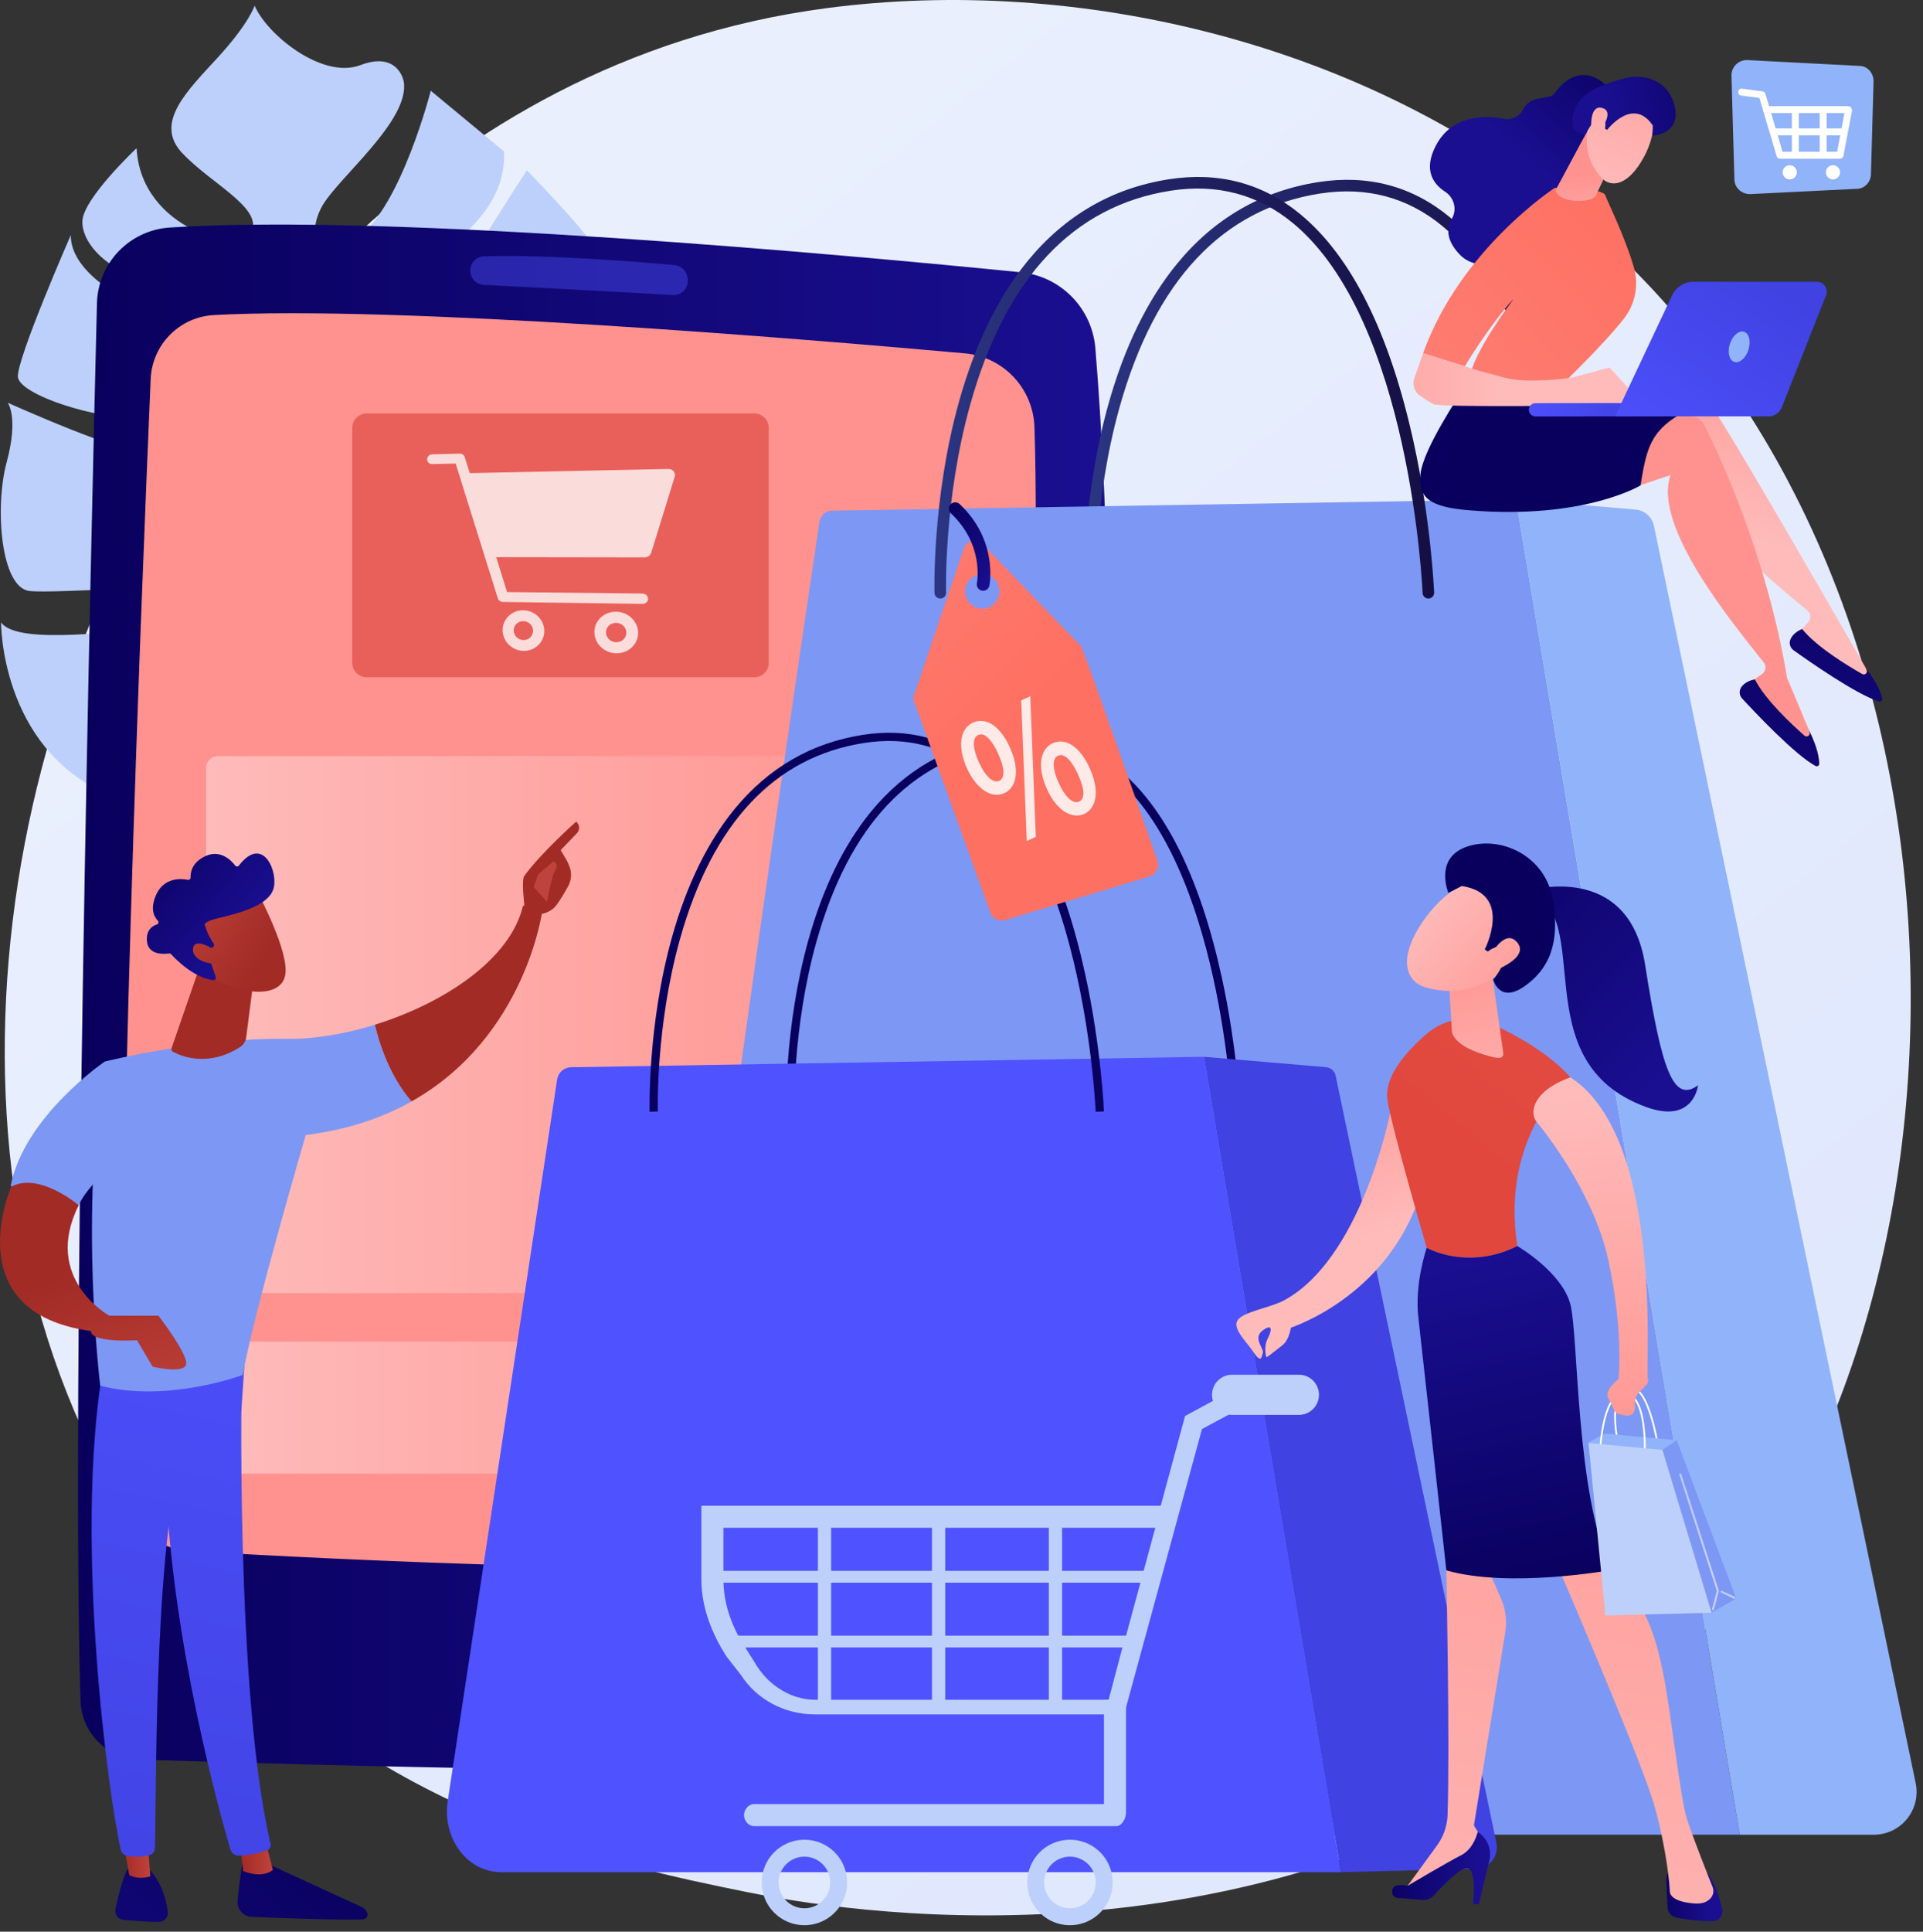
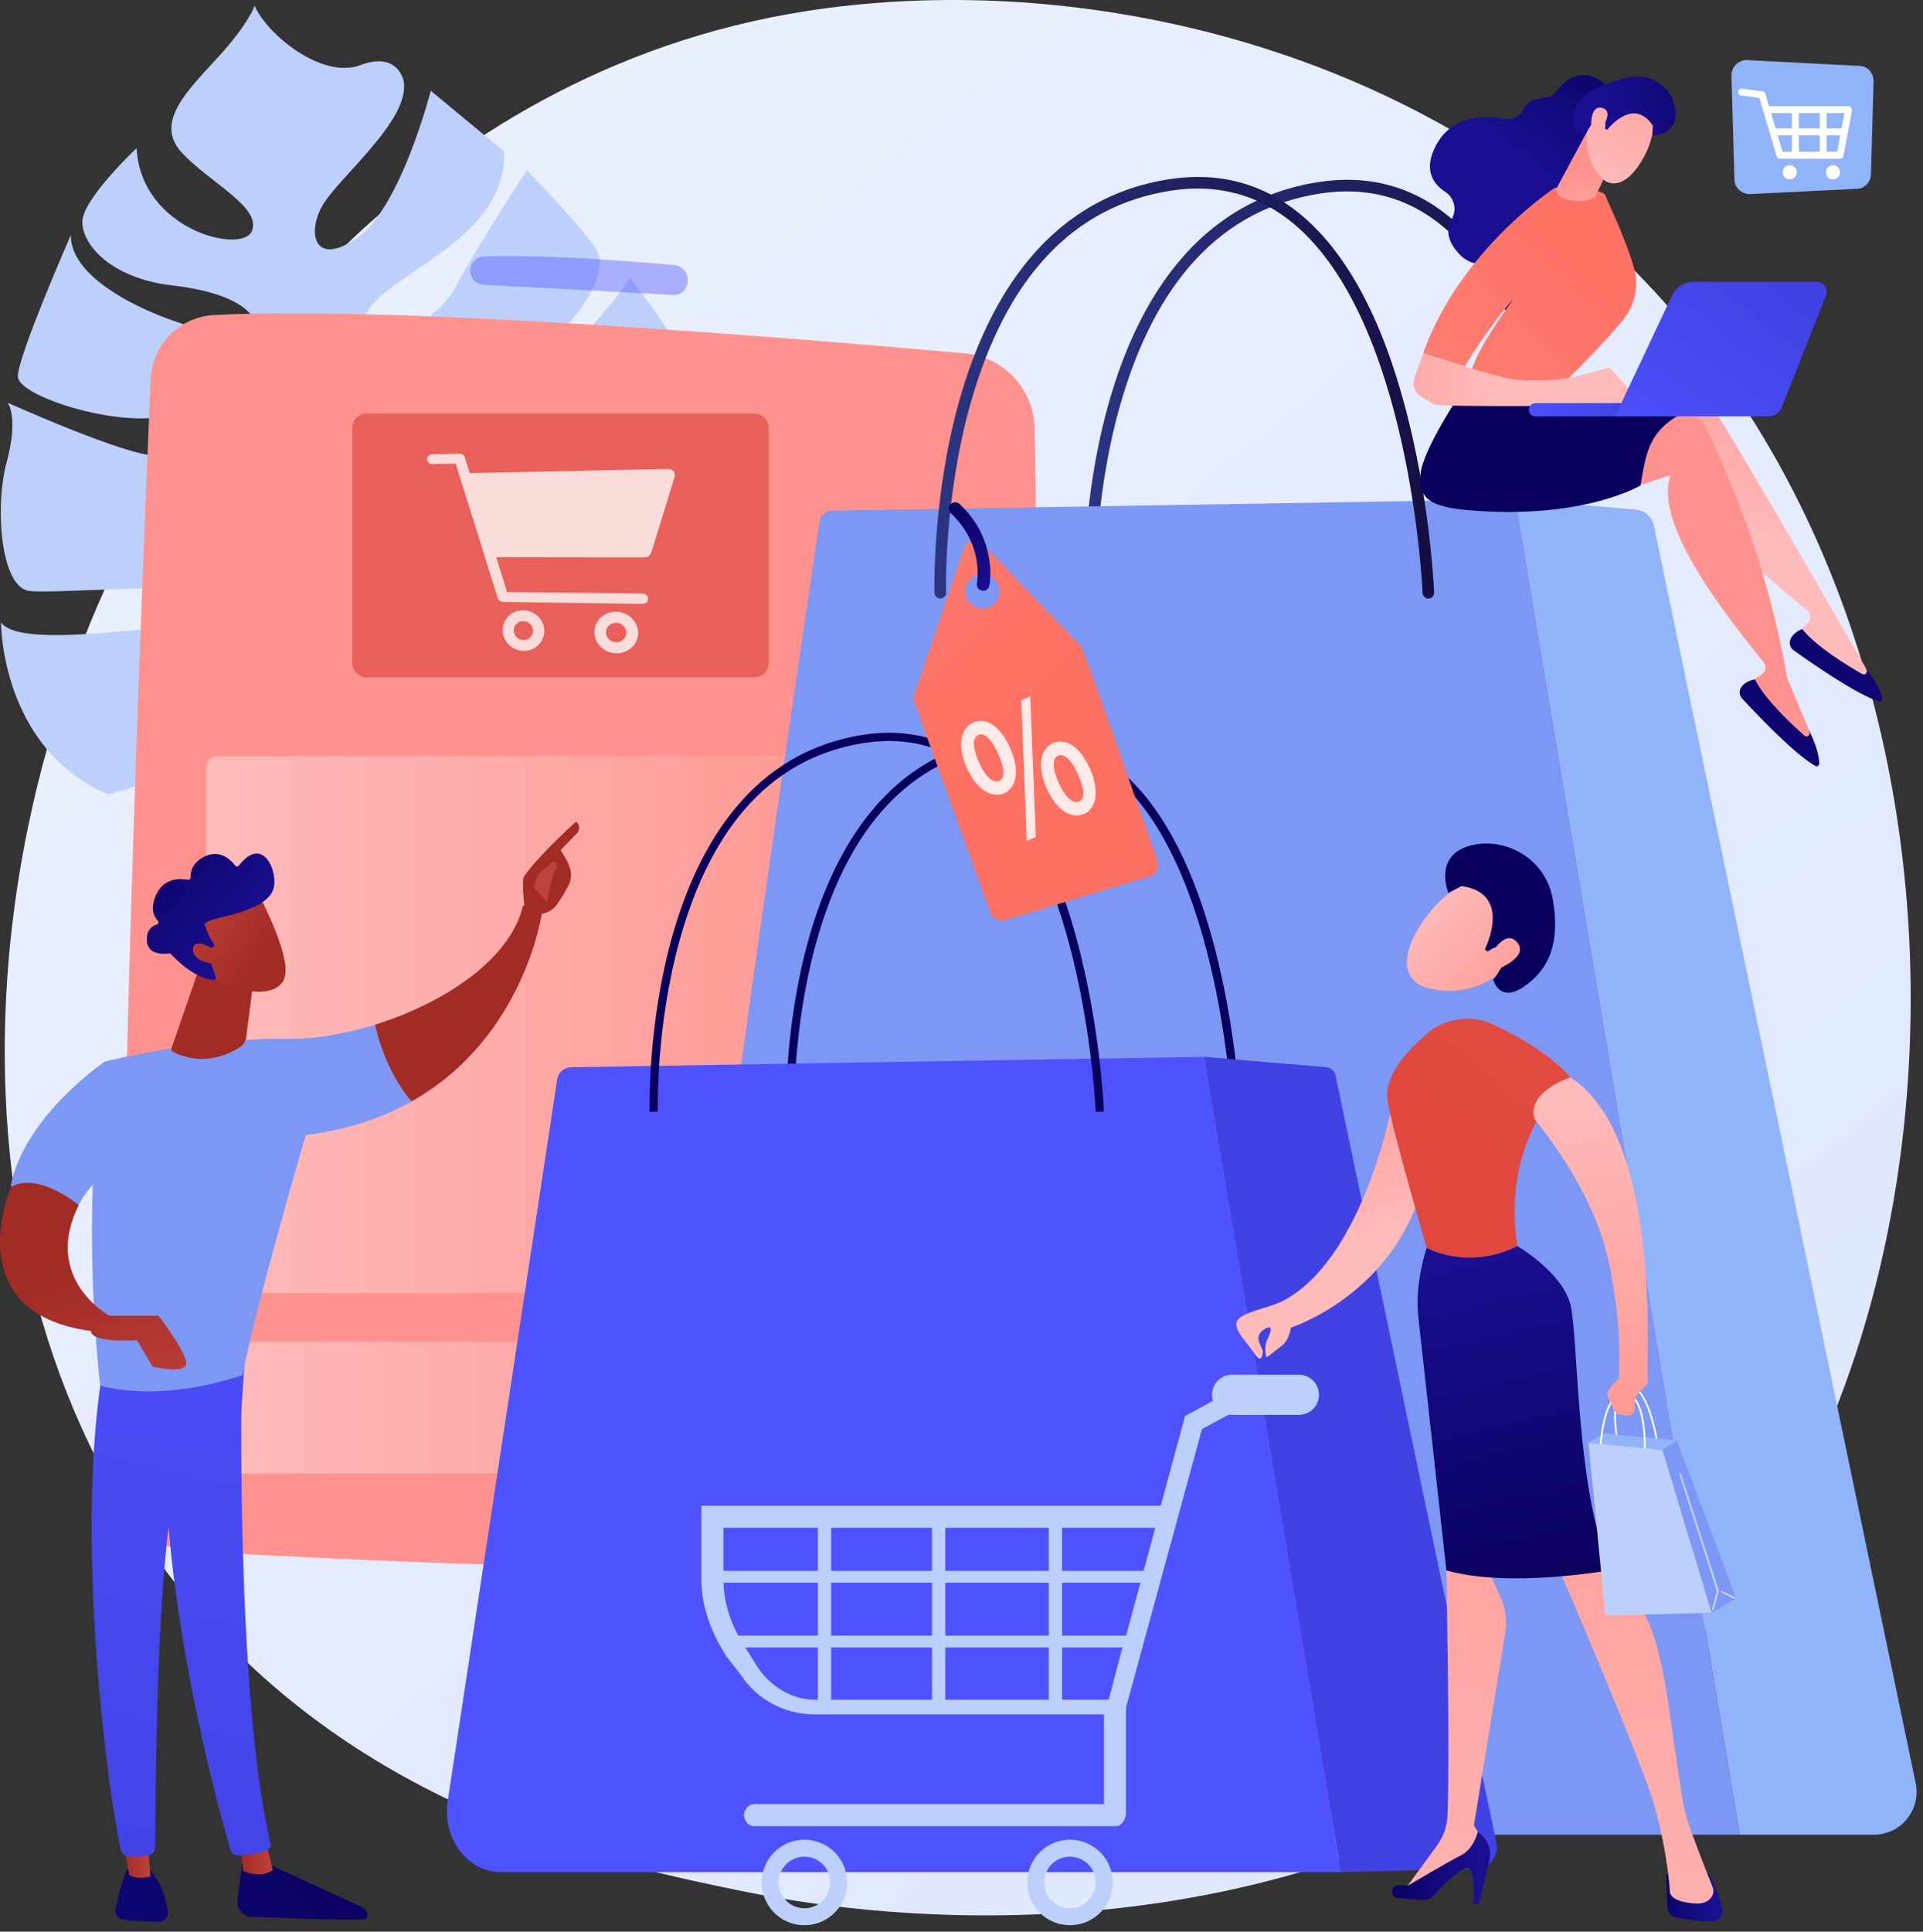
<svg xmlns="http://www.w3.org/2000/svg" width="236" height="237" viewBox="0 0 236 237" fill="none">
  <rect x="0" y="0" width="236" height="237" fill="#333333" stroke="none" />
  <g clip-path="url(#clip0_169_6467)">
    <path d="M207.377 201.948C202.573 207.004 198.029 210.264 194.441 212.841C152.233 243.126 102.293 234.298 91.676 232.143C76.001 228.959 45.704 222.805 23.804 197.046C-9.343 158.075 -4.182 96.676 21.523 56.146C26.227 48.732 51.062 7.585 101.543 0.987C132.093 -3.007 167.705 5.047 193.495 26.654C247.632 72.007 243.775 163.632 207.377 201.948Z" fill="url(#paint0_linear_169_6467)" />
    <path d="M44.652 39.365C45.51 33.974 62.304 30.165 61.863 18.587L52.867 11.135C52.867 11.135 49.237 25.278 43.983 29.064C38.73 32.85 37.613 28.812 39.501 25.351C41.389 21.89 50.323 14.823 49.552 10.016C49.552 10.016 48.914 6.214 44.231 7.99C39.548 9.766 32.742 4.224 31.248 0.691C31.248 0.691 30.582 2.842 26.785 6.991C22.988 11.141 18.872 15.052 22.344 18.762C25.816 22.473 32.06 25.398 30.929 28.317C29.797 31.235 17.314 28.279 16.761 18.186C16.761 18.186 10.219 24.329 10.11 27.13C10.002 29.93 13.561 34.163 21.198 35.026C28.835 35.888 32.07 38.572 31.222 40.759C30.373 42.947 8.607 37.128 8.688 28.844C8.688 28.844 1.978 44.161 2.2 46.272C2.422 48.383 11.699 51.571 17.992 51.322C24.285 51.074 29.134 55.092 29.668 57.459C30.202 59.827 23.159 55.922 19.296 55.933C15.432 55.944 0.945 49.407 0.945 49.407C0.945 49.407 2.316 51.185 0.821 56.693C-0.673 62.2 0.084 72.14 3.633 72.51C7.182 72.879 24.286 71.316 29.495 72.736C34.704 74.155 38.584 76.411 35.621 77.489C32.658 78.568 25.906 76.828 20.698 77.01C15.49 77.193 2.165 79.322 0.129 76.356C0.129 76.356 0.014 91.677 13.19 97.452C13.19 97.452 20.75 96.004 26.096 91.122C31.443 86.24 33.908 84.427 36.131 85.624C38.353 86.821 34.624 90.16 31.213 93.112C27.801 96.063 20.007 103.095 16.632 102.546C16.632 102.546 36.971 110.079 44.403 97.287C51.375 85.291 50.576 83.243 50.451 83.035C50.975 83.776 67.023 106.043 84.416 80.652C84.416 80.652 78.827 85.336 74.4 83.274C69.972 81.213 61.411 82.47 62.454 79.158C63.496 75.846 79.559 83.371 84.824 78.097C90.089 72.824 90.026 61.445 83.597 56.323C83.597 56.323 81.525 62.84 74.287 64.872C67.049 66.905 56.737 67.682 60.438 63.04C64.139 58.399 83.814 56.593 86.121 52.139C88.428 47.685 77.245 34.047 77.245 34.047C77.245 34.047 76.209 36.46 70.002 42.791C63.795 49.121 55.432 55.039 55.182 52.584C54.932 50.129 60.662 46.65 65.667 43.344C70.672 40.039 74.884 33.494 73.266 30.749C71.649 28.004 64.656 20.898 64.656 20.898C64.656 20.898 58.324 30.582 55.884 35.243C53.445 39.904 43.794 44.756 44.652 39.365ZM53.508 72.381C47.155 75.776 49.169 70.029 51.367 66.447C53.038 63.726 59.863 68.988 53.508 72.381ZM49.66 59.25C45.509 61.592 43.382 60.342 44.48 57.93C47.005 52.393 53.811 56.908 49.66 59.25ZM43.974 45.869C41.804 47.284 40.609 47.257 40.55 44.318C40.491 41.379 46.143 44.454 43.974 45.869Z" fill="#BDD0FB" />
-     <path d="M11.898 37.223C11.148 67.456 8.718 171.741 9.882 208.696C9.94 210.58 10.714 212.372 12.046 213.706C13.378 215.041 15.168 215.818 17.052 215.88C36.416 216.514 92.118 218.12 123.79 216.792C126.967 216.661 129.975 215.325 132.201 213.054C134.427 210.783 135.703 207.749 135.769 204.57C136.428 172.837 137.879 83.584 134.425 42.696C134.225 40.324 133.201 38.096 131.53 36.399C129.86 34.703 127.648 33.644 125.279 33.407C104.195 31.298 48.184 26.141 20.822 27.917C18.441 28.074 16.205 29.116 14.554 30.838C12.902 32.56 11.955 34.838 11.898 37.223Z" fill="url(#paint1_linear_169_6467)" />
    <path d="M18.492 46.498C17.449 70.901 14.162 152.082 15.204 182.101C15.275 184.217 16.135 186.23 17.613 187.746C19.092 189.261 21.084 190.169 23.197 190.293C41.244 191.352 87.528 193.677 113.998 191.558C116.302 191.372 118.46 190.356 120.072 188.698C121.684 187.041 122.639 184.856 122.762 182.547C124.106 157.652 127.954 82.061 126.953 52.378C126.875 50.09 125.963 47.91 124.389 46.247C122.815 44.585 120.687 43.555 118.407 43.352C98.885 41.599 48.745 37.429 26.252 38.656C24.215 38.765 22.292 39.629 20.858 41.078C19.423 42.528 18.579 44.46 18.492 46.498Z" fill="url(#paint2_linear_169_6467)" />
    <path opacity="0.41" d="M57.708 33.199C57.706 33.646 57.876 34.076 58.183 34.401C58.49 34.726 58.909 34.92 59.355 34.944C63.929 35.184 76.813 35.861 82.57 36.196C82.835 36.211 83.1 36.166 83.345 36.063C83.59 35.96 83.808 35.803 83.983 35.603C84.157 35.403 84.284 35.166 84.353 34.91C84.422 34.654 84.432 34.385 84.381 34.124L84.344 33.934C84.273 33.563 84.083 33.225 83.803 32.971C83.524 32.718 83.169 32.562 82.793 32.527C78.901 32.171 67.157 31.183 59.376 31.46C58.927 31.478 58.503 31.669 58.192 31.994C57.881 32.318 57.707 32.75 57.708 33.199Z" fill="url(#paint3_linear_169_6467)" />
    <path d="M92.578 50.726H44.996C44.022 50.726 43.232 51.516 43.232 52.49V81.332C43.232 82.306 44.022 83.096 44.996 83.096H92.578C93.552 83.096 94.342 82.306 94.342 81.332V52.49C94.342 51.516 93.552 50.726 92.578 50.726Z" fill="url(#paint4_linear_169_6467)" />
    <path opacity="0.78" d="M82.664 57.812C82.504 57.614 82.252 57.532 81.985 57.538L57.652 58.048L57.036 56.095C56.993 55.963 56.909 55.849 56.795 55.77C56.681 55.69 56.544 55.651 56.405 55.657L53.065 55.741C52.706 55.751 52.416 56 52.416 56.357C52.416 56.715 52.706 56.945 53.065 56.941L55.92 56.873L61.087 73.382C61.13 73.518 61.216 73.637 61.332 73.722C61.447 73.807 61.587 73.853 61.73 73.855L78.81 74.088C79.21 74.093 79.535 73.842 79.535 73.463C79.535 73.084 79.21 72.825 78.81 72.821L62.228 72.642L60.898 68.358L79.119 68.385C79.298 68.387 79.472 68.331 79.617 68.227C79.762 68.122 79.87 67.974 79.925 67.803L82.801 58.505C82.839 58.387 82.846 58.261 82.822 58.14C82.798 58.019 82.744 57.906 82.664 57.812Z" fill="white" />
    <path opacity="0.78" d="M64.228 74.876C62.823 74.855 61.686 75.948 61.686 77.312C61.686 78.677 62.823 79.82 64.228 79.857C65.633 79.894 66.798 78.8 66.798 77.421C66.798 76.041 65.642 74.898 64.228 74.876ZM64.228 78.53C63.914 78.525 63.615 78.398 63.393 78.177C63.172 77.955 63.044 77.656 63.038 77.343C63.04 77.189 63.072 77.038 63.133 76.897C63.194 76.756 63.283 76.629 63.394 76.523C63.504 76.417 63.635 76.335 63.779 76.28C63.922 76.225 64.075 76.2 64.228 76.205C64.543 76.209 64.844 76.335 65.067 76.556C65.29 76.778 65.418 77.078 65.424 77.393C65.422 77.547 65.39 77.699 65.329 77.84C65.267 77.981 65.178 78.109 65.067 78.215C64.955 78.321 64.823 78.403 64.679 78.457C64.535 78.512 64.382 78.537 64.228 78.53Z" fill="white" />
    <path opacity="0.78" d="M75.615 75.054C74.139 75.031 72.946 76.151 72.946 77.55C72.946 78.95 74.139 80.12 75.615 80.154C77.09 80.189 78.313 79.073 78.313 77.658C78.313 76.242 77.098 75.076 75.615 75.054ZM75.615 78.797C74.925 78.781 74.365 78.235 74.365 77.579C74.365 76.924 74.925 76.403 75.615 76.414C76.304 76.425 76.869 76.974 76.869 77.632C76.869 78.291 76.306 78.813 75.615 78.797Z" fill="white" />
    <path d="M114.738 92.77H26.731C25.943 92.77 25.303 93.41 25.303 94.198V157.218C25.303 158.006 25.943 158.646 26.731 158.646H114.738C115.527 158.646 116.166 158.006 116.166 157.218V94.198C116.166 93.41 115.527 92.77 114.738 92.77Z" fill="url(#paint5_linear_169_6467)" />
    <path d="M114.716 164.606H28.172C27.685 164.606 27.291 165.001 27.291 165.488V179.91C27.291 180.397 27.685 180.792 28.172 180.792H114.716C115.203 180.792 115.598 180.397 115.598 179.91V165.488C115.598 165.001 115.203 164.606 114.716 164.606Z" fill="url(#paint6_linear_169_6467)" />
    <path d="M228.302 8.092L214.49 7.374C214.227 7.356 213.963 7.395 213.716 7.487C213.469 7.579 213.243 7.721 213.055 7.906C212.867 8.091 212.719 8.313 212.623 8.559C212.526 8.804 212.483 9.067 212.495 9.331L212.856 22.032C212.885 23.07 213.78 23.863 214.849 23.811L227.964 23.162C228.853 23.119 229.587 22.331 229.613 21.398L229.933 10.02C229.957 9.006 229.236 8.141 228.302 8.092Z" fill="#91B3FA" />
    <path d="M225.815 19.476H218.448C218.356 19.476 218.267 19.446 218.193 19.391C218.12 19.336 218.066 19.259 218.04 19.171L215.921 12.018L213.691 11.725C213.579 11.71 213.478 11.651 213.409 11.561C213.34 11.472 213.31 11.358 213.324 11.246C213.339 11.134 213.398 11.033 213.488 10.964C213.577 10.895 213.691 10.865 213.803 10.88L216.306 11.21C216.388 11.22 216.465 11.255 216.527 11.308C216.59 11.362 216.636 11.432 216.659 11.511L218.766 18.624H225.462L226.436 13.472C226.457 13.361 226.522 13.262 226.615 13.198C226.709 13.134 226.824 13.11 226.935 13.131C227.047 13.152 227.145 13.216 227.209 13.31C227.273 13.403 227.297 13.518 227.276 13.63L226.237 19.129C226.218 19.227 226.166 19.316 226.089 19.379C226.012 19.443 225.915 19.477 225.815 19.476Z" fill="white" />
    <path d="M226.822 13.87H216.978C216.865 13.87 216.756 13.825 216.676 13.746C216.597 13.666 216.552 13.557 216.552 13.444C216.552 13.332 216.597 13.223 216.676 13.143C216.756 13.063 216.865 13.019 216.978 13.019H226.822C226.935 13.019 227.043 13.063 227.123 13.143C227.203 13.223 227.247 13.332 227.247 13.444C227.247 13.557 227.203 13.666 227.123 13.746C227.043 13.825 226.935 13.87 226.822 13.87Z" fill="white" />
    <path d="M220.332 18.997C220.219 18.997 220.111 18.953 220.031 18.873C219.951 18.793 219.906 18.685 219.906 18.572V13.512C219.906 13.399 219.951 13.291 220.031 13.211C220.111 13.131 220.219 13.086 220.332 13.086C220.445 13.086 220.553 13.131 220.633 13.211C220.713 13.291 220.758 13.399 220.758 13.512V18.572C220.758 18.685 220.713 18.793 220.633 18.873C220.553 18.953 220.445 18.997 220.332 18.997Z" fill="white" />
    <path d="M223.746 18.997C223.633 18.997 223.524 18.953 223.445 18.873C223.365 18.793 223.32 18.685 223.32 18.572V13.512C223.32 13.399 223.365 13.291 223.445 13.211C223.524 13.131 223.633 13.086 223.746 13.086C223.859 13.086 223.967 13.131 224.047 13.211C224.127 13.291 224.172 13.399 224.172 13.512V18.572C224.172 18.685 224.127 18.793 224.047 18.873C223.967 18.953 223.859 18.997 223.746 18.997Z" fill="white" />
    <path d="M226.275 16.604H217.798C217.685 16.604 217.577 16.559 217.497 16.48C217.417 16.4 217.373 16.291 217.373 16.178C217.373 16.065 217.417 15.957 217.497 15.877C217.577 15.797 217.685 15.752 217.798 15.752H226.275C226.331 15.752 226.386 15.764 226.438 15.785C226.49 15.806 226.536 15.838 226.576 15.877C226.616 15.917 226.647 15.964 226.668 16.015C226.69 16.067 226.701 16.122 226.701 16.178C226.701 16.234 226.69 16.29 226.668 16.341C226.647 16.393 226.616 16.44 226.576 16.48C226.536 16.519 226.49 16.55 226.438 16.572C226.386 16.593 226.331 16.604 226.275 16.604Z" fill="white" />
    <path d="M219.644 22.013C220.125 22.013 220.515 21.623 220.515 21.142C220.515 20.661 220.125 20.271 219.644 20.271C219.163 20.271 218.773 20.661 218.773 21.142C218.773 21.623 219.163 22.013 219.644 22.013Z" fill="white" />
    <path d="M224.951 22.013C225.432 22.013 225.822 21.623 225.822 21.142C225.822 20.661 225.432 20.271 224.951 20.271C224.47 20.271 224.08 20.661 224.08 21.142C224.08 21.623 224.47 22.013 224.951 22.013Z" fill="white" />
    <path d="M29.853 227.942C29.853 227.942 29.385 230.595 29.155 233.22C29.135 233.464 29.164 233.709 29.24 233.941C29.317 234.173 29.44 234.387 29.602 234.57C29.763 234.754 29.961 234.902 30.181 235.007C30.402 235.112 30.642 235.171 30.886 235.181C34.383 235.326 41.864 235.609 44.547 235.49C44.641 235.486 44.733 235.459 44.814 235.412C44.895 235.365 44.964 235.3 45.015 235.221C45.066 235.142 45.097 235.052 45.105 234.958C45.114 234.865 45.101 234.771 45.066 234.684C44.942 234.369 44.701 234.115 44.394 233.973L32.038 228.295L29.853 227.942Z" fill="url(#paint7_linear_169_6467)" />
    <path d="M29.47 226.38L29.846 229.554C29.846 229.554 32.011 230.562 33.489 229.426L32.592 225.893L29.47 226.38Z" fill="url(#paint8_linear_169_6467)" />
    <path d="M29.753 166.727C29.59 167.556 28.88 208.078 33.211 226.237C33.247 226.38 33.23 226.531 33.164 226.663C33.097 226.795 32.986 226.898 32.85 226.955C31.723 227.391 30.53 227.633 29.322 227.672C29.087 227.68 28.856 227.609 28.666 227.471C28.475 227.333 28.336 227.135 28.27 226.909C27.031 222.697 21.099 201.587 20.324 181.421C19.459 158.888 20.324 180.654 20.324 180.654L20.828 166.725L29.753 166.727Z" fill="url(#paint9_linear_169_6467)" />
    <path d="M15.64 229.325C15.64 229.325 14.894 230.669 14.172 234.223C14.14 234.375 14.141 234.531 14.174 234.682C14.207 234.833 14.272 234.976 14.364 235.101C14.455 235.225 14.572 235.329 14.706 235.406C14.841 235.482 14.99 235.53 15.144 235.545C16.298 235.659 18.076 235.805 19.5 235.797C19.655 235.797 19.808 235.764 19.95 235.701C20.091 235.637 20.218 235.544 20.321 235.428C20.424 235.313 20.501 235.176 20.548 235.028C20.595 234.88 20.61 234.724 20.592 234.57C20.434 233.271 19.942 231.14 18.425 229.479L15.64 229.325Z" fill="url(#paint10_linear_169_6467)" />
    <path d="M14.985 225.244L15.864 230.043C15.864 230.043 16.735 230.689 18.455 230.221L18.035 225.058L14.985 225.244Z" fill="url(#paint11_linear_169_6467)" />
    <path d="M12.609 167.971C9.065 189.35 13.377 220.812 14.831 226.971C14.874 227.155 14.97 227.323 15.108 227.452C15.246 227.582 15.42 227.668 15.607 227.7C16.255 227.808 17.323 227.895 18.378 227.59C18.556 227.538 18.712 227.432 18.826 227.286C18.94 227.141 19.005 226.963 19.012 226.779C19.207 221.8 18.856 191.237 22.157 179.159C22.324 178.547 22.698 178.013 23.215 177.647L29.622 173.091L30.113 165.729L12.609 167.971Z" fill="url(#paint12_linear_169_6467)" />
    <path d="M35.182 127.459C24.566 127.283 12.852 130.246 12.852 130.246C9.688 148.712 12.298 170.01 12.298 170.01C20.518 172.166 29.79 168.693 29.79 168.693C31.155 160.974 37.529 139.253 37.529 139.253C42.716 138.609 46.989 137.113 50.508 135.137C47.824 132.029 46.56 128.067 46.009 125.729C42.252 126.89 38.457 127.512 35.182 127.459Z" fill="#7D97F4" />
    <path d="M66.541 111.822C65.499 110.562 64.178 111.157 64.178 111.157C62.617 117.757 54.424 123.108 46.008 125.724C46.558 128.064 47.824 132.024 50.507 135.132C64.475 127.281 66.541 111.822 66.541 111.822Z" fill="url(#paint13_linear_169_6467)" />
    <path d="M66.289 112.14C66.398 112.487 65.135 113.016 64.39 111.597C64.364 110.916 63.951 108.003 64.357 107.449C66.521 104.499 70.717 100.8 70.717 100.8C71.426 101.5 70.841 102.187 70.841 102.187L68.806 104.307C69.232 105.077 69.751 105.726 69.995 106.659C70.173 107.37 70.071 108.122 69.71 108.759C69.311 109.492 68.875 110.205 68.405 110.895C67.536 112.133 66.289 112.14 66.289 112.14Z" fill="url(#paint14_linear_169_6467)" />
    <path d="M67.916 105.685L66.061 107.258L65.479 108.823L67.133 110.658C67.133 110.658 67.689 107.55 68.102 106.878C68.516 106.206 68.301 105.882 67.916 105.685Z" fill="url(#paint15_linear_169_6467)" />
    <path d="M16.924 140.527L12.852 130.247C12.852 130.247 2.94 136.985 1.305 145.528C4.215 145.76 7.053 146.555 9.66 147.87C11.163 144.48 16.924 140.527 16.924 140.527Z" fill="#7D97F4" />
    <path d="M24.428 118.84L21.05 128.609C21.024 128.687 21.025 128.772 21.054 128.848C21.084 128.925 21.139 128.989 21.211 129.029C22.135 129.538 25.448 131.01 29.447 128.475C29.653 128.346 29.828 128.173 29.96 127.968C30.092 127.764 30.178 127.533 30.21 127.291L31.302 118.836L24.428 118.84Z" fill="url(#paint16_linear_169_6467)" />
    <path d="M31.779 109.794C31.779 109.794 35.488 116.776 35.013 119.597C34.537 122.417 29.939 122.215 25.925 119.924L23.12 112.385L31.779 109.794Z" fill="url(#paint17_linear_169_6467)" />
    <path d="M26.103 116.222C26.141 116.205 26.175 116.18 26.203 116.149C26.23 116.118 26.25 116.081 26.262 116.041C26.274 116.001 26.277 115.959 26.271 115.918C26.266 115.876 26.251 115.837 26.228 115.802C25.931 115.348 25.374 114.422 25.197 113.611C25.197 113.611 24.53 113.184 26.893 112.618C29.257 112.053 32.783 111.173 33.524 109.162C34.247 107.199 32.348 102.266 29.32 106.197C29.293 106.232 29.259 106.261 29.219 106.28C29.18 106.3 29.136 106.31 29.092 106.31C29.048 106.31 29.005 106.3 28.965 106.28C28.925 106.261 28.891 106.232 28.864 106.197C28.368 105.551 27.062 104.21 25.252 105.021C23.556 105.782 23.365 107.026 23.389 107.651C23.391 107.694 23.383 107.737 23.366 107.776C23.349 107.815 23.323 107.85 23.291 107.878C23.259 107.906 23.221 107.927 23.18 107.938C23.138 107.95 23.095 107.952 23.053 107.945C22.196 107.781 20.138 107.64 19.178 109.751C18.387 111.49 18.901 112.474 19.369 112.955C19.404 112.99 19.429 113.034 19.442 113.082C19.454 113.13 19.455 113.18 19.442 113.228C19.43 113.276 19.405 113.32 19.371 113.356C19.337 113.391 19.294 113.417 19.246 113.431C18.682 113.604 17.955 114.082 18.028 115.402C18.129 117.227 20.169 117.066 20.75 116.983C20.797 116.977 20.844 116.982 20.888 116.997C20.931 117.013 20.971 117.039 21.003 117.074C21.501 117.625 23.745 119.966 26.174 120.248C26.223 120.253 26.272 120.246 26.317 120.227C26.362 120.208 26.401 120.178 26.431 120.139C26.462 120.101 26.482 120.056 26.49 120.008C26.498 119.96 26.494 119.91 26.478 119.864L25.428 116.808C25.404 116.74 25.407 116.665 25.436 116.599C25.465 116.533 25.518 116.48 25.584 116.45L26.103 116.222Z" fill="url(#paint18_linear_169_6467)" />
    <path d="M26.526 116.655C26.526 116.655 23.884 114.843 23.691 116.37C23.499 117.896 26.069 118.58 27.343 118.011L26.526 116.655Z" fill="url(#paint19_linear_169_6467)" />
    <path d="M1.373 145.61C1.373 145.61 -5.405 161.048 11.163 163.307L13.421 161.425C13.421 161.425 5.138 156.906 9.66 147.87C9.66 147.87 4.761 143.724 1.373 145.61Z" fill="url(#paint20_linear_169_6467)" />
    <path d="M13.421 161.425H19.446C19.446 161.425 23.212 166.319 22.835 167.449C22.459 168.579 18.737 167.681 18.737 167.681L16.811 164.437C16.811 164.437 11.163 164.813 11.163 163.307C11.163 161.801 13.421 161.425 13.421 161.425Z" fill="url(#paint21_linear_169_6467)" />
    <path d="M133.716 73.784C133.532 73.783 133.355 73.712 133.222 73.583C133.09 73.455 133.013 73.28 133.007 73.096C133.003 72.98 132.69 61.486 136.031 49.583C138.001 42.558 140.84 36.757 144.468 32.341C149.038 26.777 154.87 23.413 161.798 22.34C167.888 21.398 173.306 22.837 177.892 26.62C184.186 31.807 188.865 41.209 191.8 54.565C193.973 64.456 194.32 72.961 194.326 73.045C194.33 73.138 194.315 73.231 194.283 73.319C194.25 73.406 194.201 73.486 194.138 73.555C194.074 73.623 193.998 73.678 193.914 73.717C193.829 73.756 193.737 73.778 193.644 73.782C193.551 73.785 193.458 73.771 193.371 73.738C193.283 73.706 193.203 73.657 193.135 73.593C193.066 73.53 193.011 73.454 192.972 73.369C192.933 73.284 192.911 73.193 192.907 73.1C192.894 72.764 191.444 39.626 176.988 27.714C172.725 24.201 167.686 22.864 162.015 23.743C150.041 25.596 141.758 34.419 137.398 49.966C134.122 61.661 134.426 72.938 134.429 73.05C134.432 73.143 134.417 73.236 134.384 73.324C134.351 73.411 134.301 73.491 134.237 73.559C134.173 73.627 134.096 73.681 134.011 73.72C133.926 73.758 133.835 73.779 133.741 73.782L133.716 73.784Z" fill="url(#paint22_linear_169_6467)" />
    <path d="M100.579 63.998C100.633 63.63 100.816 63.292 101.096 63.045C101.375 62.799 101.734 62.661 102.106 62.654L186.038 61.267L213.52 225.102H80.904C76.349 225.105 100.579 63.998 100.579 63.998Z" fill="#7D97F4" />
    <path d="M200.715 62.519L186.038 61.27L213.52 225.105H229.96C230.741 225.105 231.512 224.931 232.217 224.595C232.923 224.26 233.544 223.771 234.037 223.166C234.53 222.56 234.881 221.851 235.066 221.093C235.25 220.334 235.263 219.543 235.104 218.779L202.983 64.528C202.871 63.993 202.591 63.509 202.182 63.147C201.774 62.785 201.259 62.565 200.715 62.519Z" fill="#91B3FA" />
    <path d="M115.395 73.43C115.211 73.43 115.033 73.359 114.901 73.23C114.769 73.102 114.691 72.927 114.685 72.743C114.685 72.628 114.369 61.134 117.709 49.231C119.679 42.206 122.518 36.405 126.146 31.988C130.717 26.425 136.547 23.06 143.475 21.992C149.568 21.049 154.983 22.489 159.57 26.272C165.864 31.459 170.543 40.861 173.478 54.216C175.651 64.108 175.998 72.612 176.004 72.696C176.007 72.789 175.993 72.882 175.96 72.97C175.928 73.057 175.879 73.138 175.816 73.206C175.753 73.275 175.676 73.33 175.592 73.369C175.507 73.408 175.416 73.43 175.322 73.434C175.135 73.439 174.953 73.371 174.815 73.243C174.677 73.116 174.595 72.939 174.586 72.752C174.572 72.416 173.122 39.278 158.666 27.366C154.402 23.853 149.364 22.515 143.693 23.394C131.719 25.247 123.436 34.071 119.076 49.618C115.8 61.313 116.104 72.59 116.107 72.702C116.113 72.89 116.044 73.073 115.915 73.21C115.786 73.347 115.608 73.428 115.419 73.434L115.395 73.43Z" fill="url(#paint23_linear_169_6467)" />
    <path d="M151.212 136.721C151.2 136.416 149.873 106.061 136.61 95.135C132.68 91.896 128.042 90.665 122.812 91.474C111.813 93.176 104.206 101.267 100.203 115.523C97.195 126.234 97.474 136.583 97.478 136.686L96.47 136.718C96.47 136.613 96.181 126.129 99.226 115.271C101.021 108.869 103.606 103.585 106.91 99.563C111.065 94.505 116.364 91.447 122.661 90.472C128.184 89.618 133.096 90.924 137.258 94.353C142.986 99.073 147.245 107.64 149.921 119.815C151.904 128.844 152.223 136.604 152.226 136.682L151.212 136.721Z" fill="url(#paint24_linear_169_6467)" />
    <path d="M54.936 221.048L68.376 132.433C68.438 132.023 68.644 131.648 68.956 131.376C69.268 131.103 69.667 130.949 70.081 130.942L147.759 129.659L164.559 229.703H61.548C57.178 229.698 54.298 225.372 54.936 221.048Z" fill="url(#paint25_linear_169_6467)" />
    <path d="M162.738 130.933L147.762 129.659L164.562 229.703L181.149 229.274C181.534 229.264 181.911 229.17 182.255 228.998C182.599 228.826 182.901 228.581 183.14 228.279C183.378 227.978 183.548 227.627 183.636 227.253C183.724 226.879 183.729 226.49 183.65 226.113L163.896 131.891C163.823 131.632 163.673 131.403 163.466 131.232C163.259 131.061 163.005 130.957 162.738 130.933Z" fill="url(#paint26_linear_169_6467)" />
    <path d="M134.466 136.4C134.454 136.095 133.127 105.74 119.864 94.813C115.935 91.575 111.296 90.343 106.067 91.152C95.068 92.854 87.461 100.945 83.457 115.2C80.449 125.911 80.729 136.261 80.732 136.368L79.724 136.4C79.724 136.295 79.435 125.816 82.48 114.954C84.275 108.552 86.861 103.267 90.164 99.246C94.318 94.189 99.618 91.13 105.915 90.156C111.438 89.301 116.35 90.607 120.512 94.037C126.239 98.757 130.5 107.323 133.175 119.498C135.158 128.527 135.477 136.287 135.481 136.364L134.466 136.4Z" fill="url(#paint27_linear_169_6467)" />
    <path d="M141.96 106.777C142.051 106.598 142.105 106.403 142.118 106.203C142.132 106.003 142.105 105.803 142.039 105.613C140.054 99.911 132.934 79.493 132.631 79.23C132.275 78.923 121.252 67.423 121.252 67.423C119.221 65.305 118.351 67.096 118.351 67.096L112.043 85.686L121.545 111.955C121.674 112.313 121.935 112.608 122.276 112.779C122.616 112.949 123.008 112.983 123.373 112.873L141.067 107.526C141.259 107.468 141.437 107.371 141.59 107.242C141.743 107.114 141.869 106.955 141.96 106.777ZM119.169 74.159C118.852 73.886 118.623 73.525 118.511 73.122C118.399 72.719 118.409 72.293 118.54 71.895C118.67 71.498 118.916 71.148 119.245 70.891C119.575 70.633 119.973 70.479 120.39 70.448C120.807 70.416 121.224 70.509 121.588 70.715C121.952 70.921 122.247 71.23 122.435 71.603C122.624 71.977 122.697 72.397 122.647 72.812C122.596 73.228 122.423 73.618 122.15 73.935C121.785 74.36 121.265 74.622 120.706 74.664C120.147 74.706 119.594 74.524 119.169 74.159Z" fill="url(#paint28_linear_169_6467)" />
    <path opacity="0.85" d="M123.908 91.634C125.268 94.59 124.681 96.662 123.267 97.313C121.822 97.979 119.951 97.009 118.695 94.32C117.474 91.667 117.798 89.401 119.387 88.671C121.023 87.917 122.747 89.111 123.908 91.634ZM126.008 103.187L125.328 85.936L126.44 85.425L127.12 102.675L126.008 103.187ZM120.148 93.547C120.876 95.172 121.851 96.161 122.629 95.803C123.407 95.445 123.273 94.147 122.489 92.443C121.775 90.89 120.881 89.785 120.039 90.175C119.246 90.539 119.424 91.973 120.149 93.547H120.148ZM133.704 94.184C135.054 97.118 134.493 99.205 133.064 99.863C131.634 100.52 129.747 99.559 128.497 96.839C127.286 94.208 127.6 91.92 129.169 91.196C130.811 90.445 132.544 91.66 133.704 94.184H133.704ZM129.948 96.096C130.666 97.7 131.652 98.71 132.429 98.352C133.224 97.987 133.074 96.697 132.289 94.992C131.565 93.417 130.681 92.335 129.84 92.724C129.042 93.088 129.221 94.522 129.948 96.096Z" fill="white" />
    <path d="M120.221 72.351C120.094 72.265 119.994 72.144 119.935 72.001C119.876 71.859 119.861 71.703 119.891 71.552C119.928 71.358 120.755 66.784 116.699 62.983C116.623 62.913 116.563 62.829 116.52 62.735C116.478 62.642 116.454 62.541 116.451 62.438C116.447 62.335 116.464 62.233 116.5 62.136C116.536 62.04 116.591 61.952 116.661 61.877C116.731 61.802 116.816 61.741 116.909 61.699C117.003 61.656 117.104 61.632 117.207 61.629C117.31 61.625 117.412 61.642 117.508 61.678C117.605 61.714 117.693 61.769 117.768 61.839C122.472 66.255 121.464 71.628 121.423 71.855C121.397 71.981 121.341 72.099 121.26 72.198C121.178 72.297 121.073 72.374 120.955 72.424C120.836 72.473 120.707 72.492 120.579 72.479C120.451 72.466 120.328 72.422 120.221 72.351Z" fill="url(#paint29_linear_169_6467)" />
    <path d="M229.008 82.012C228.974 81.998 211.132 50.753 208.721 47.813C208.522 47.569 208.265 47.38 207.973 47.263C207.681 47.145 207.365 47.103 207.053 47.141L202.073 47.734L196.224 60.396L205.968 54.72C205.004 61.39 217.525 71.303 221.819 74.92C221.922 75.007 222.006 75.114 222.066 75.234C222.127 75.355 222.161 75.487 222.169 75.621C222.176 75.756 222.155 75.891 222.109 76.017C222.062 76.143 221.989 76.259 221.896 76.356L220.183 78.151C222.997 81.007 226.245 82.836 229.91 83.683L229.008 82.012Z" fill="url(#paint30_linear_169_6467)" />
    <path d="M221.172 77.179C221.172 77.179 220.08 77.531 219.708 78.506C219.627 78.737 219.625 78.987 219.701 79.219C219.777 79.452 219.927 79.653 220.128 79.791C221.93 81.082 227.872 85.251 230.614 86.065C230.666 86.08 230.721 86.081 230.773 86.068C230.825 86.056 230.873 86.03 230.912 85.993C230.951 85.956 230.98 85.91 230.996 85.858C231.012 85.807 231.014 85.752 231.002 85.7C230.862 85.063 230.407 83.79 228.94 81.928L229.071 82.194C229.109 82.267 229.122 82.35 229.108 82.431C229.094 82.512 229.055 82.587 228.996 82.643C228.936 82.7 228.86 82.736 228.779 82.746C228.697 82.756 228.615 82.739 228.544 82.698C226.716 81.662 222.975 79.395 221.172 77.179Z" fill="url(#paint31_linear_169_6467)" />
    <path d="M222.057 89.68C222.028 89.661 219.351 83.212 219.32 83.192C216.866 68.249 210.878 55.451 209.112 52.083C208.966 51.805 208.752 51.568 208.49 51.394C208.229 51.221 207.927 51.115 207.614 51.089L202.617 50.662L194.326 61.874L205.019 58.287C202.725 64.624 212.981 76.865 216.454 81.276C216.538 81.382 216.599 81.504 216.633 81.634C216.668 81.764 216.676 81.9 216.655 82.034C216.635 82.167 216.588 82.295 216.517 82.409C216.445 82.524 216.351 82.622 216.24 82.699L214.2 84.109C216.379 87.469 219.189 89.924 222.606 91.495L222.057 89.68Z" fill="url(#paint32_linear_169_6467)" />
    <path d="M215.365 83.362C215.365 83.362 214.223 83.486 213.662 84.37C213.537 84.579 213.483 84.824 213.51 85.067C213.537 85.31 213.644 85.537 213.813 85.714C215.316 87.343 220.292 92.626 222.813 93.98C222.861 94.005 222.914 94.018 222.968 94.016C223.021 94.014 223.074 93.999 223.12 93.97C223.165 93.942 223.203 93.903 223.229 93.855C223.255 93.808 223.268 93.755 223.267 93.701C223.258 93.049 223.069 91.711 222.007 89.59L222.082 89.878C222.102 89.957 222.097 90.04 222.067 90.115C222.037 90.191 221.984 90.255 221.915 90.298C221.845 90.341 221.764 90.361 221.683 90.355C221.602 90.349 221.525 90.317 221.463 90.263C219.88 88.872 216.68 85.897 215.365 83.362Z" fill="url(#paint33_linear_169_6467)" />
    <path d="M179.226 48.3C179.226 48.3 174.705 55.02 174.335 58.09C173.965 61.16 175.585 62.218 180.317 62.609C194.396 63.775 201.337 59.556 201.337 59.556C202.3 53.415 202.986 51.852 211.03 48.513C211.03 48.513 200.855 49.322 198.808 48.527C196.76 47.732 179.226 48.3 179.226 48.3Z" fill="url(#paint34_linear_169_6467)" />
    <path d="M197.253 10.632C197.253 10.632 194.104 6.906 190.757 11.477C190.151 12.304 187.822 11.621 186.969 13.354C186.762 13.79 186.417 14.146 185.989 14.367C185.56 14.587 185.07 14.661 184.595 14.576C182.152 14.125 178.161 14.088 176.189 17.916C174.685 20.837 175.846 22.546 177.35 23.522C178.455 24.237 178.849 25.691 178.181 26.825C177.541 27.913 177.42 29.387 179.075 31.16C182.782 35.133 190.121 28.64 190.121 28.64L195.948 14.868L197.253 10.632Z" fill="url(#paint35_linear_169_6467)" />
    <path d="M191.452 47.412C191.452 47.412 196.716 42.399 199.307 39.079C199.996 38.194 200.464 37.156 200.672 36.054C200.879 34.951 200.82 33.815 200.5 32.739C199.317 28.753 197.215 24.626 197.023 23.983C196.729 22.999 190.826 23.04 190.826 23.04C190.826 23.04 179.212 30.576 174.648 43.344L179.772 44.94C179.772 44.94 182.804 39.852 185.801 36.618C185.801 36.618 180.616 43.468 180.433 46.272L191.452 47.412Z" fill="url(#paint36_linear_169_6467)" />
    <path d="M201.482 49.392L197.526 45.089L192.958 46.319C192.958 46.319 187.633 47.143 184.584 46.319L181.536 45.494L174.648 43.349L173.566 46.407C173.433 46.784 173.426 47.195 173.547 47.577C173.669 47.958 173.911 48.29 174.238 48.521C174.833 48.941 175.532 49.41 175.978 49.605C176.885 50.002 196.873 49.731 196.873 49.731L201.482 49.392Z" fill="url(#paint37_linear_169_6467)" />
    <path d="M194.88 15.943L190.914 23.32C191.176 24.93 195.231 24.975 195.858 24.014C195.919 23.914 195.961 23.803 195.982 23.688L198.355 18.759C198.457 18.279 197.14 16.659 196.705 16.428L195.129 15.588C194.524 15.266 197.057 15.241 194.88 15.943Z" fill="url(#paint38_linear_169_6467)" />
    <path d="M202.911 14.211C202.911 14.211 203.359 16.703 201.399 19.872C199.44 23.041 197.49 22.896 196.499 21.768C195.508 20.64 194.321 18.756 194.861 15.596C195.401 12.435 202.235 11.033 202.911 14.211Z" fill="url(#paint39_linear_169_6467)" />
    <path d="M197.232 15.939C197.232 15.939 200.404 11.773 202.84 15.404L202.799 16.659C202.799 16.659 205.966 16.511 205.622 13.592C205.279 10.673 202.693 8.68 199.109 9.677C195.525 10.674 193.43 11.81 193.025 14.297C192.621 16.784 194.654 16.38 194.654 16.38C194.654 16.38 195.43 14.663 196.367 14.546C197.304 14.428 196.966 15.786 196.966 15.786L197.232 15.939Z" fill="url(#paint40_linear_169_6467)" />
    <path d="M196.506 15.828C196.506 15.828 198.149 13.696 196.653 13.253C195.156 12.81 195.213 15.342 195.309 16.285L196.506 15.828Z" fill="url(#paint41_linear_169_6467)" />
    <path d="M188.388 51.093H188.43L206.623 51.072C206.732 51.076 206.841 51.057 206.943 51.018C207.045 50.978 207.138 50.919 207.216 50.843C207.295 50.767 207.357 50.676 207.4 50.575C207.442 50.475 207.464 50.367 207.464 50.258C207.464 50.148 207.442 50.04 207.4 49.94C207.357 49.839 207.295 49.748 207.216 49.672C207.138 49.596 207.045 49.537 206.943 49.498C206.841 49.458 206.732 49.44 206.623 49.443L188.43 49.464C188.22 49.466 188.018 49.551 187.868 49.699C187.719 49.847 187.632 50.047 187.627 50.258C187.621 50.469 187.698 50.673 187.84 50.829C187.983 50.984 188.18 51.078 188.39 51.091L188.388 51.093Z" fill="url(#paint42_linear_169_6467)" />
    <path d="M222.979 34.575H207.827C207.279 34.574 206.742 34.73 206.279 35.023C205.816 35.316 205.446 35.735 205.212 36.23L198.207 51.083H217.036C217.388 51.083 217.732 50.977 218.023 50.779C218.314 50.582 218.539 50.301 218.669 49.974L224.103 36.23C224.176 36.046 224.203 35.848 224.181 35.651C224.159 35.455 224.09 35.267 223.979 35.104C223.868 34.941 223.719 34.808 223.545 34.715C223.37 34.623 223.176 34.575 222.979 34.575Z" fill="url(#paint43_linear_169_6467)" />
-     <path d="M212.304 42.19C211.976 43.21 212.22 44.201 212.846 44.403C213.472 44.604 214.249 43.941 214.577 42.922C214.906 41.902 214.661 40.911 214.036 40.708C213.41 40.506 212.633 41.169 212.304 42.19Z" fill="#91B3FA" />
    <path d="M170.628 136.45C170.628 136.45 167.076 154.781 157.263 159.707C155.34 160.552 152.937 160.912 152.029 161.807C150.996 162.824 152.91 164.506 153.838 165.9C154.766 167.294 154.832 166.528 154.982 165.984C155.132 165.44 153.693 164.149 154.982 163.222C156.27 162.295 156.05 163.322 155.56 164.274C155.069 165.225 155.369 166.454 155.427 166.508C155.485 166.563 156.444 165.779 157.354 165.074C158.134 164.469 158.37 163.236 158.422 162.898C160.426 162.194 172.852 157.265 175.275 142.486C175.278 142.483 172.774 128.915 170.628 136.45Z" fill="url(#paint44_linear_169_6467)" />
    <path d="M203.411 177.202C203.385 177.202 203.361 177.193 203.341 177.176C203.322 177.16 203.309 177.137 203.305 177.112C203.297 177.056 202.399 171.474 200.667 170.488C200.534 170.406 200.383 170.358 200.228 170.347C200.073 170.335 199.917 170.361 199.774 170.422C197.431 171.354 198.612 176.638 198.624 176.69C198.629 176.704 198.63 176.719 198.629 176.734C198.627 176.748 198.622 176.762 198.615 176.775C198.608 176.788 198.598 176.799 198.586 176.807C198.574 176.816 198.56 176.822 198.546 176.826C198.532 176.829 198.517 176.829 198.503 176.826C198.488 176.824 198.474 176.818 198.462 176.81C198.45 176.801 198.44 176.791 198.432 176.778C198.424 176.766 198.419 176.752 198.417 176.737C198.365 176.513 197.185 171.223 199.695 170.224C199.868 170.151 200.055 170.121 200.243 170.135C200.43 170.148 200.611 170.206 200.772 170.303C202.592 171.339 203.479 176.845 203.516 177.078C203.518 177.092 203.517 177.106 203.514 177.12C203.511 177.133 203.505 177.146 203.497 177.158C203.488 177.169 203.478 177.178 203.466 177.186C203.454 177.193 203.441 177.198 203.427 177.2L203.411 177.202Z" fill="white" />
    <path d="M205.773 176.704L196.924 175.886L194.954 176.978L196.643 179.091L204.725 178.268L205.773 176.704Z" fill="#91B3FA" />
    <path d="M204.495 230.588L204.641 233.973C204.654 234.285 204.771 234.584 204.975 234.821C205.178 235.058 205.455 235.22 205.761 235.28C206.827 235.487 208.543 235.747 210.245 235.7C210.42 235.694 210.592 235.649 210.749 235.568C210.905 235.488 211.041 235.373 211.148 235.234C211.255 235.094 211.329 234.932 211.366 234.761C211.403 234.589 211.401 234.411 211.361 234.239C211.05 232.913 210.449 230.911 209.453 229.682L205.733 229.393C205.571 229.38 205.408 229.402 205.255 229.457C205.101 229.512 204.962 229.599 204.845 229.712C204.728 229.825 204.636 229.961 204.576 230.112C204.515 230.263 204.488 230.425 204.495 230.588Z" fill="url(#paint45_linear_169_6467)" />
    <path d="M178.416 189.029L177.5 192.674C177.5 192.674 177.942 214.138 177.652 222.687C177.606 224.026 177.158 225.321 176.367 226.404L172.251 232.057L181.972 227.298L182.246 226.178L180.887 223.968L184.741 200.262C184.967 198.869 184.788 197.44 184.223 196.146L182.583 192.385L178.416 189.029Z" fill="url(#paint46_linear_169_6467)" />
    <path d="M171.572 232.869L174.538 233.1C174.811 233.122 175.086 233.081 175.341 232.98C175.597 232.879 175.825 232.72 176.009 232.516C177.027 231.387 179.126 229.193 180.046 229.203C181.285 229.217 180.786 233.587 180.786 233.587L181.477 233.641L182.777 228.265C182.937 227.605 182.885 226.912 182.628 226.284C182.372 225.655 181.924 225.123 181.349 224.763C181.349 224.763 180.905 226.826 179.305 227.628C177.704 228.431 172.753 231.367 172.753 231.367C172.355 231.289 171.949 231.268 171.545 231.305C170.599 231.399 170.621 232.795 171.572 232.869Z" fill="url(#paint47_linear_169_6467)" />
    <path d="M191.01 191.772C191.01 191.772 201.51 216.101 203.05 221.592C204.59 227.083 204.931 231.588 204.924 232.008C204.914 232.67 205.68 233.366 207.942 233.541C209.107 233.632 209.715 233.209 210.029 232.779C210.159 232.597 210.242 232.385 210.268 232.163C210.294 231.941 210.263 231.715 210.178 231.508C209.578 230.011 207.676 225.225 207.001 223.07C206.196 220.496 204.927 209.018 204.054 204.994C203.18 200.969 202.18 196.6 197.35 192.27C197.35 192.27 194.092 188.541 191.01 191.772Z" fill="url(#paint48_linear_169_6467)" />
    <path d="M186.214 152.88C184.086 139.167 192.73 132.179 192.73 132.179C190.148 129.282 186.242 127.089 183.247 125.701C181.921 125.087 180.447 124.868 179 125.071C177.553 125.274 176.196 125.889 175.09 126.843C172.607 128.989 169.906 132.026 170.268 134.87C170.651 137.879 175.092 153.098 175.092 153.098C175.092 153.098 180.073 155.945 186.214 152.88Z" fill="url(#paint49_linear_169_6467)" />
    <path d="M192.74 160.095C191.75 156.098 186.214 152.879 186.214 152.879C180.073 155.945 175.092 153.094 175.092 153.094C175.092 153.094 173.586 157.437 174.065 161.62C174.545 165.802 177.503 192.674 177.503 192.674C185.292 194.895 197.715 192.627 197.715 192.627C193.368 183.283 193.729 164.092 192.74 160.095Z" fill="url(#paint50_linear_169_6467)" />
-     <path d="M182.789 117.225L184.469 129.032C184.637 130.073 183.713 129.834 182.699 129.558C181.032 129.107 178.901 128.28 178.275 126.906C178.215 126.764 178.182 126.613 178.177 126.459L177.694 118.325C177.676 118.011 177.76 117.699 177.934 117.437C178.108 117.175 178.363 116.977 178.66 116.872L180.875 116.089C181.076 116.018 181.289 115.993 181.5 116.013C181.711 116.034 181.916 116.101 182.098 116.21C182.281 116.318 182.437 116.465 182.556 116.641C182.676 116.816 182.755 117.016 182.789 117.225Z" fill="url(#paint51_linear_169_6467)" />
    <path d="M210.044 197.866L213.079 196.122L205.773 176.704L204.02 177.888L210.044 197.866Z" fill="#7D97F4" />
    <path d="M201.808 179.312H201.8C201.772 179.31 201.745 179.296 201.727 179.275C201.709 179.253 201.7 179.225 201.702 179.197C201.706 179.141 202.101 173.49 200.485 171.637C200.177 171.284 199.813 171.095 199.397 171.071C199.194 171.061 198.99 171.094 198.8 171.168C198.61 171.241 198.437 171.354 198.294 171.499C196.551 173.122 196.446 178.723 196.446 178.778C196.445 178.806 196.434 178.833 196.414 178.852C196.394 178.872 196.367 178.883 196.339 178.883C196.325 178.883 196.311 178.88 196.298 178.874C196.285 178.869 196.274 178.861 196.264 178.851C196.254 178.841 196.247 178.829 196.241 178.816C196.236 178.803 196.234 178.789 196.234 178.775C196.234 178.541 196.339 173.028 198.147 171.342C198.312 171.178 198.509 171.051 198.726 170.967C198.943 170.884 199.175 170.847 199.407 170.859C199.881 170.885 200.297 171.1 200.644 171.497C202.345 173.444 201.917 179.154 201.913 179.211C201.912 179.238 201.9 179.263 201.881 179.282C201.861 179.301 201.835 179.312 201.808 179.312Z" fill="white" />
    <path d="M188.496 137.519C188.93 138.093 195.505 145.919 197.388 154.647C199.272 163.374 198.638 169.205 198.638 169.205C198.638 169.205 196.726 170.633 197.413 171.641C198.1 172.649 197.917 173.342 198.799 173.538C199.681 173.735 200.768 174.011 200.635 172.278C200.502 170.545 202.574 170.193 202.231 169.144C201.888 168.095 204.234 139.926 192.892 132.285L192.73 132.178C187.935 133.91 187.8 136.593 188.496 137.519Z" fill="url(#paint52_linear_169_6467)" />
    <path d="M194.949 177.042L204.02 177.888L210.044 197.866L197.022 198.207L194.949 177.042Z" fill="#BDD0FB" />
    <g opacity="0.66">
      <path d="M210.227 197.554C210.217 197.555 210.207 197.555 210.197 197.554C210.166 197.546 210.14 197.525 210.125 197.498C210.109 197.47 210.105 197.438 210.113 197.407L210.695 195.187L206.101 180.933C206.091 180.902 206.094 180.869 206.109 180.841C206.123 180.812 206.148 180.79 206.179 180.78C206.209 180.77 206.243 180.773 206.271 180.788C206.3 180.802 206.321 180.828 206.331 180.858L210.936 195.146C210.942 195.168 210.942 195.192 210.936 195.214L210.348 197.468C210.34 197.494 210.324 197.516 210.302 197.532C210.28 197.548 210.254 197.555 210.227 197.554Z" fill="url(#paint53_linear_169_6467)" />
    </g>
    <g opacity="0.66">
      <path d="M212.856 196.162C212.838 196.162 212.82 196.157 212.804 196.149L211.233 195.399C211.204 195.385 211.182 195.361 211.171 195.33C211.16 195.3 211.162 195.267 211.176 195.238C211.19 195.209 211.214 195.187 211.245 195.176C211.275 195.165 211.308 195.167 211.337 195.181L212.908 195.932C212.933 195.943 212.953 195.963 212.965 195.988C212.977 196.013 212.98 196.041 212.974 196.068C212.968 196.094 212.953 196.118 212.931 196.135C212.91 196.153 212.883 196.162 212.856 196.162Z" fill="url(#paint54_linear_169_6467)" />
    </g>
-     <path d="M187.514 109.29C187.514 109.29 199.862 105.492 201.895 118.37C203.928 131.249 205.331 135.379 208.392 133.154C208.392 133.154 207.888 137.966 202.008 135.815C186.751 130.237 196.038 112.363 187.514 109.29Z" fill="url(#paint55_linear_169_6467)" />
    <path d="M180.931 107.862C180.931 107.862 177.339 108.838 174.367 113.437C171.394 118.036 172.812 120.535 174.938 121.139C177.064 121.743 180.314 122.133 184.168 119.423C188.022 116.713 185.579 106.757 180.931 107.862Z" fill="url(#paint56_linear_169_6467)" />
    <path d="M182.216 116.49C182.216 116.49 185.75 109.652 179.392 108.708L177.751 109.553C177.751 109.553 175.952 105.254 180.045 103.87C184.137 102.487 189.632 104.952 190.567 110.338C191.502 115.724 190.096 118.935 187.046 121.041C183.996 123.147 183.256 120.191 183.256 120.191C183.256 120.191 185.047 118.079 184.612 116.76C184.178 115.441 182.587 116.747 182.587 116.747L182.216 116.49Z" fill="url(#paint57_linear_169_6467)" />
    <path d="M182.823 117.387C182.823 117.387 184.619 113.859 186.149 115.568C187.68 117.278 184.282 118.797 182.97 119.264L182.823 117.387Z" fill="url(#paint58_linear_169_6467)" />
    <path d="M86.077 184.741V193.8C86.077 197.173 87.345 200.423 89.174 203.257L90.904 205.47C92.908 208.572 96.338 210.342 100.03 210.342H137.936L138.223 209.368L147.513 175.33L155.309 171.13L154.149 169.008L145.438 173.732L142.452 184.742L86.077 184.741ZM88.781 187.445H141.785L138.047 201.238L136.074 208.546H100.03C97.168 208.546 94.486 206.872 92.93 204.469L91.355 201.956C89.778 199.52 88.781 196.706 88.781 193.803V187.445Z" fill="#BDD0FB" />
    <path d="M91.308 222.7C91.308 223.372 91.854 224.051 92.528 224.051H137.004C137.676 224.051 138.187 223.098 138.187 222.427V201.456C138.187 201.225 138.141 201.248 138.029 201.063L136.073 208.539H135.485V221.343H92.53C91.857 221.346 91.308 222.026 91.308 222.7Z" fill="#BDD0FB" />
    <path d="M116.002 186.014H114.378V208.844H116.002V186.014Z" fill="#BDD0FB" />
    <path d="M130.342 186.014H128.718V208.844H130.342V186.014Z" fill="#BDD0FB" />
    <path d="M102 186.014H100.376V208.844H102V186.014Z" fill="#BDD0FB" />
    <path d="M141.169 192.73H88.365V194.182H141.169V192.73Z" fill="#BDD0FB" />
    <path d="M138.865 200.676H89.689V202.128H138.865V200.676Z" fill="#BDD0FB" />
    <path d="M126.065 230.961C126.065 231.999 126.373 233.012 126.949 233.875C127.525 234.737 128.344 235.409 129.302 235.806C130.26 236.203 131.315 236.307 132.332 236.105C133.349 235.902 134.284 235.403 135.017 234.67C135.751 233.936 136.25 233.002 136.452 231.984C136.655 230.967 136.551 229.913 136.154 228.955C135.757 227.996 135.085 227.177 134.223 226.601C133.36 226.025 132.346 225.717 131.309 225.717C129.918 225.718 128.585 226.27 127.601 227.253C126.618 228.237 126.065 229.571 126.065 230.961ZM128.144 230.961C128.144 230.335 128.33 229.723 128.677 229.203C129.025 228.682 129.519 228.277 130.098 228.037C130.676 227.798 131.313 227.735 131.927 227.857C132.541 227.979 133.104 228.281 133.547 228.723C133.99 229.166 134.291 229.73 134.413 230.344C134.535 230.958 134.473 231.594 134.233 232.173C133.994 232.751 133.588 233.245 133.068 233.593C132.547 233.941 131.935 234.127 131.309 234.127C130.47 234.127 129.665 233.793 129.071 233.199C128.477 232.606 128.144 231.801 128.144 230.961Z" fill="#BDD0FB" />
    <path d="M93.478 230.961C93.478 231.999 93.785 233.012 94.361 233.875C94.938 234.737 95.757 235.409 96.715 235.806C97.673 236.203 98.728 236.307 99.745 236.105C100.762 235.902 101.696 235.403 102.43 234.67C103.163 233.936 103.663 233.002 103.865 231.984C104.067 230.967 103.964 229.913 103.567 228.955C103.17 227.996 102.498 227.177 101.635 226.601C100.773 226.025 99.759 225.717 98.722 225.717C97.331 225.717 95.997 226.27 95.013 227.253C94.03 228.237 93.478 229.571 93.478 230.961ZM95.556 230.961C95.556 230.335 95.742 229.723 96.09 229.203C96.438 228.682 96.932 228.277 97.51 228.037C98.089 227.798 98.725 227.735 99.339 227.857C99.953 227.979 100.517 228.281 100.96 228.723C101.402 229.166 101.704 229.73 101.826 230.344C101.948 230.958 101.885 231.594 101.646 232.173C101.406 232.751 101.001 233.245 100.48 233.593C99.96 233.941 99.348 234.127 98.722 234.127C97.882 234.127 97.077 233.793 96.484 233.199C95.89 232.606 95.556 231.801 95.556 230.961Z" fill="#BDD0FB" />
    <path d="M148.746 171.129C148.746 171.783 149.005 172.409 149.467 172.871C149.929 173.333 150.556 173.593 151.209 173.593H159.407C160.06 173.593 160.687 173.333 161.149 172.871C161.611 172.409 161.871 171.783 161.871 171.129C161.871 170.476 161.611 169.849 161.149 169.387C160.687 168.925 160.06 168.666 159.407 168.666H151.209C150.556 168.666 149.929 168.925 149.467 169.387C149.005 169.849 148.746 170.476 148.746 171.129Z" fill="#BDD0FB" />
  </g>
  <defs>
    <linearGradient id="paint0_linear_169_6467" x1="264.904" y1="304.364" x2="55.795" y2="44.664" gradientUnits="userSpaceOnUse">
      <stop stop-color="#DAE3FE" />
      <stop offset="1" stop-color="#E9EFFD" />
    </linearGradient>
    <linearGradient id="paint1_linear_169_6467" x1="9.569" y1="122.428" x2="136.642" y2="122.428" gradientUnits="userSpaceOnUse">
      <stop stop-color="#09005D" />
      <stop offset="1" stop-color="#1A0F91" />
    </linearGradient>
    <linearGradient id="paint2_linear_169_6467" x1="174.804" y1="-34.164" x2="158.903" y2="-11.447" gradientUnits="userSpaceOnUse">
      <stop stop-color="#FE7062" />
      <stop offset="1" stop-color="#FF928E" />
    </linearGradient>
    <linearGradient id="paint3_linear_169_6467" x1="75.233" y1="-2.339" x2="90.567" y2="-135.238" gradientUnits="userSpaceOnUse">
      <stop stop-color="#4F52FF" />
      <stop offset="1" stop-color="#4042E2" />
    </linearGradient>
    <linearGradient id="paint4_linear_169_6467" x1="184.352" y1="-140.581" x2="131.285" y2="-45.301" gradientUnits="userSpaceOnUse">
      <stop stop-color="#E1473D" />
      <stop offset="1" stop-color="#E9605A" />
    </linearGradient>
    <linearGradient id="paint5_linear_169_6467" x1="25.303" y1="125.708" x2="116.166" y2="125.708" gradientUnits="userSpaceOnUse">
      <stop stop-color="#FEBBBA" />
      <stop offset="1" stop-color="#FF928E" />
    </linearGradient>
    <linearGradient id="paint6_linear_169_6467" x1="27.291" y1="172.699" x2="115.598" y2="172.699" gradientUnits="userSpaceOnUse">
      <stop stop-color="#FEBBBA" />
      <stop offset="1" stop-color="#FF928E" />
    </linearGradient>
    <linearGradient id="paint7_linear_169_6467" x1="44.157" y1="224.275" x2="-1.091" y2="273.493" gradientUnits="userSpaceOnUse">
      <stop stop-color="#09005D" />
      <stop offset="1" stop-color="#1A0F91" />
    </linearGradient>
    <linearGradient id="paint8_linear_169_6467" x1="29.47" y1="227.931" x2="33.489" y2="227.931" gradientUnits="userSpaceOnUse">
      <stop stop-color="#A22B25" />
      <stop offset="1" stop-color="#C0423C" />
    </linearGradient>
    <linearGradient id="paint9_linear_169_6467" x1="40.122" y1="137.432" x2="17.12" y2="241.366" gradientUnits="userSpaceOnUse">
      <stop stop-color="#4F52FF" />
      <stop offset="1" stop-color="#4042E2" />
    </linearGradient>
    <linearGradient id="paint10_linear_169_6467" x1="34.006" y1="214.943" x2="-11.242" y2="264.16" gradientUnits="userSpaceOnUse">
      <stop stop-color="#09005D" />
      <stop offset="1" stop-color="#1A0F91" />
    </linearGradient>
    <linearGradient id="paint11_linear_169_6467" x1="14.985" y1="227.724" x2="18.455" y2="227.724" gradientUnits="userSpaceOnUse">
      <stop stop-color="#A22B25" />
      <stop offset="1" stop-color="#C0423C" />
    </linearGradient>
    <linearGradient id="paint12_linear_169_6467" x1="29.598" y1="135.102" x2="6.596" y2="239.037" gradientUnits="userSpaceOnUse">
      <stop stop-color="#4F52FF" />
      <stop offset="1" stop-color="#4042E2" />
    </linearGradient>
    <linearGradient id="paint13_linear_169_6467" x1="49.262" y1="134.848" x2="45.854" y2="141.946" gradientUnits="userSpaceOnUse">
      <stop stop-color="#A22B25" />
      <stop offset="1" stop-color="#C0423C" />
    </linearGradient>
    <linearGradient id="paint14_linear_169_6467" x1="61.968" y1="119.634" x2="48.189" y2="150.983" gradientUnits="userSpaceOnUse">
      <stop stop-color="#A22B25" />
      <stop offset="1" stop-color="#C0423C" />
    </linearGradient>
    <linearGradient id="paint15_linear_169_6467" x1="77.296" y1="85.775" x2="72.186" y2="96.849" gradientUnits="userSpaceOnUse">
      <stop stop-color="#A22B25" />
      <stop offset="1" stop-color="#C0423C" />
    </linearGradient>
    <linearGradient id="paint16_linear_169_6467" x1="30.467" y1="118.873" x2="60.28" y2="77.562" gradientUnits="userSpaceOnUse">
      <stop stop-color="#A22B25" />
      <stop offset="1" stop-color="#C0423C" />
    </linearGradient>
    <linearGradient id="paint17_linear_169_6467" x1="31.482" y1="119.265" x2="20.119" y2="112.341" gradientUnits="userSpaceOnUse">
      <stop stop-color="#A22B25" />
      <stop offset="1" stop-color="#C0423C" />
    </linearGradient>
    <linearGradient id="paint18_linear_169_6467" x1="14.103" y1="105.04" x2="28.783" y2="116.625" gradientUnits="userSpaceOnUse">
      <stop stop-color="#09005D" />
      <stop offset="1" stop-color="#1A0F91" />
    </linearGradient>
    <linearGradient id="paint19_linear_169_6467" x1="28.499" y1="121.851" x2="18.275" y2="115.621" gradientUnits="userSpaceOnUse">
      <stop stop-color="#A22B25" />
      <stop offset="1" stop-color="#C0423C" />
    </linearGradient>
    <linearGradient id="paint20_linear_169_6467" x1="6.842" y1="156.844" x2="13.94" y2="176.721" gradientUnits="userSpaceOnUse">
      <stop stop-color="#A22B25" />
      <stop offset="1" stop-color="#C0423C" />
    </linearGradient>
    <linearGradient id="paint21_linear_169_6467" x1="13.21" y1="154.57" x2="20.309" y2="174.446" gradientUnits="userSpaceOnUse">
      <stop stop-color="#A22B25" />
      <stop offset="1" stop-color="#C0423C" />
    </linearGradient>
    <linearGradient id="paint22_linear_169_6467" x1="132.997" y1="47.922" x2="194.323" y2="47.922" gradientUnits="userSpaceOnUse">
      <stop stop-color="#2B3582" />
      <stop offset="1" stop-color="#150E42" />
    </linearGradient>
    <linearGradient id="paint23_linear_169_6467" x1="114.676" y1="47.569" x2="176.002" y2="47.569" gradientUnits="userSpaceOnUse">
      <stop stop-color="#2B3582" />
      <stop offset="1" stop-color="#150E42" />
    </linearGradient>
    <linearGradient id="paint24_linear_169_6467" x1="123.787" y1="138.325" x2="111.644" y2="234.967" gradientUnits="userSpaceOnUse">
      <stop stop-color="#09005D" />
      <stop offset="1" stop-color="#1A0F91" />
    </linearGradient>
    <linearGradient id="paint25_linear_169_6467" x1="174.141" y1="108.968" x2="243.147" y2="22.923" gradientUnits="userSpaceOnUse">
      <stop stop-color="#4F52FF" />
      <stop offset="1" stop-color="#4042E2" />
    </linearGradient>
    <linearGradient id="paint26_linear_169_6467" x1="292.143" y1="101.412" x2="265.733" y2="117.599" gradientUnits="userSpaceOnUse">
      <stop stop-color="#4F52FF" />
      <stop offset="1" stop-color="#4042E2" />
    </linearGradient>
    <linearGradient id="paint27_linear_169_6467" x1="107.263" y1="136.248" x2="95.119" y2="232.89" gradientUnits="userSpaceOnUse">
      <stop stop-color="#09005D" />
      <stop offset="1" stop-color="#1A0F91" />
    </linearGradient>
    <linearGradient id="paint28_linear_169_6467" x1="122.614" y1="90.995" x2="64.215" y2="32.96" gradientUnits="userSpaceOnUse">
      <stop stop-color="#FE7062" />
      <stop offset="1" stop-color="#FF928E" />
    </linearGradient>
    <linearGradient id="paint29_linear_169_6467" x1="114.967" y1="64.378" x2="122.925" y2="69.716" gradientUnits="userSpaceOnUse">
      <stop stop-color="#09005D" />
      <stop offset="1" stop-color="#1A0F91" />
    </linearGradient>
    <linearGradient id="paint30_linear_169_6467" x1="214.656" y1="66.236" x2="222.323" y2="38.267" gradientUnits="userSpaceOnUse">
      <stop stop-color="#FEBBBA" />
      <stop offset="1" stop-color="#FF928E" />
    </linearGradient>
    <linearGradient id="paint31_linear_169_6467" x1="231.018" y1="69.746" x2="218.392" y2="100.495" gradientUnits="userSpaceOnUse">
      <stop stop-color="#09005D" />
      <stop offset="1" stop-color="#1A0F91" />
    </linearGradient>
    <linearGradient id="paint32_linear_169_6467" x1="205.536" y1="105.349" x2="207.523" y2="85.899" gradientUnits="userSpaceOnUse">
      <stop stop-color="#FEBBBA" />
      <stop offset="1" stop-color="#FF928E" />
    </linearGradient>
    <linearGradient id="paint33_linear_169_6467" x1="222.514" y1="77.31" x2="204.025" y2="104.782" gradientUnits="userSpaceOnUse">
      <stop stop-color="#09005D" />
      <stop offset="1" stop-color="#1A0F91" />
    </linearGradient>
    <linearGradient id="paint34_linear_169_6467" x1="-73.478" y1="787.684" x2="-77.027" y2="797.48" gradientUnits="userSpaceOnUse">
      <stop stop-color="#09005D" />
      <stop offset="1" stop-color="#1A0F91" />
    </linearGradient>
    <linearGradient id="paint35_linear_169_6467" x1="197.628" y1="3.934" x2="185.4" y2="17.961" gradientUnits="userSpaceOnUse">
      <stop stop-color="#09005D" />
      <stop offset="1" stop-color="#1A0F91" />
    </linearGradient>
    <linearGradient id="paint36_linear_169_6467" x1="201.143" y1="25.176" x2="134.833" y2="89.139" gradientUnits="userSpaceOnUse">
      <stop stop-color="#FE7062" />
      <stop offset="1" stop-color="#FF928E" />
    </linearGradient>
    <linearGradient id="paint37_linear_169_6467" x1="184.016" y1="46.582" x2="155.996" y2="46.582" gradientUnits="userSpaceOnUse">
      <stop stop-color="#FEBBBA" />
      <stop offset="1" stop-color="#FF928E" />
    </linearGradient>
    <linearGradient id="paint38_linear_169_6467" x1="198.101" y1="31.256" x2="197.433" y2="21.14" gradientUnits="userSpaceOnUse">
      <stop stop-color="#FEBBBA" />
      <stop offset="1" stop-color="#FF928E" />
    </linearGradient>
    <linearGradient id="paint39_linear_169_6467" x1="199.03" y1="24.354" x2="211.217" y2="0.896" gradientUnits="userSpaceOnUse">
      <stop stop-color="#FEBBBA" />
      <stop offset="1" stop-color="#FF928E" />
    </linearGradient>
    <linearGradient id="paint40_linear_169_6467" x1="214.295" y1="11.03" x2="197.16" y2="14.51" gradientUnits="userSpaceOnUse">
      <stop stop-color="#09005D" />
      <stop offset="1" stop-color="#1A0F91" />
    </linearGradient>
    <linearGradient id="paint41_linear_169_6467" x1="196.224" y1="22.896" x2="208.411" y2="-0.561" gradientUnits="userSpaceOnUse">
      <stop stop-color="#FEBBBA" />
      <stop offset="1" stop-color="#FF928E" />
    </linearGradient>
    <linearGradient id="paint42_linear_169_6467" x1="186.389" y1="46.815" x2="200.847" y2="51.565" gradientUnits="userSpaceOnUse">
      <stop stop-color="#4F52FF" />
      <stop offset="1" stop-color="#4042E2" />
    </linearGradient>
    <linearGradient id="paint43_linear_169_6467" x1="200.355" y1="58.618" x2="217.96" y2="35.051" gradientUnits="userSpaceOnUse">
      <stop stop-color="#4F52FF" />
      <stop offset="1" stop-color="#4042E2" />
    </linearGradient>
    <linearGradient id="paint44_linear_169_6467" x1="163.859" y1="153.068" x2="156.356" y2="130.316" gradientUnits="userSpaceOnUse">
      <stop stop-color="#FEBBBA" />
      <stop offset="1" stop-color="#FF928E" />
    </linearGradient>
    <linearGradient id="paint45_linear_169_6467" x1="203.027" y1="232.542" x2="210.221" y2="233.117" gradientUnits="userSpaceOnUse">
      <stop stop-color="#09005D" />
      <stop offset="1" stop-color="#1A0F91" />
    </linearGradient>
    <linearGradient id="paint46_linear_169_6467" x1="170.361" y1="258.477" x2="190.393" y2="138.31" gradientUnits="userSpaceOnUse">
      <stop stop-color="#FEBBBA" />
      <stop offset="1" stop-color="#FF928E" />
    </linearGradient>
    <linearGradient id="paint47_linear_169_6467" x1="169.71" y1="228.553" x2="181.35" y2="229.484" gradientUnits="userSpaceOnUse">
      <stop stop-color="#09005D" />
      <stop offset="1" stop-color="#1A0F91" />
    </linearGradient>
    <linearGradient id="paint48_linear_169_6467" x1="191.041" y1="261.945" x2="211.079" y2="141.744" gradientUnits="userSpaceOnUse">
      <stop stop-color="#FEBBBA" />
      <stop offset="1" stop-color="#FF928E" />
    </linearGradient>
    <linearGradient id="paint49_linear_169_6467" x1="178.976" y1="141.614" x2="276.947" y2="23.197" gradientUnits="userSpaceOnUse">
      <stop stop-color="#E1473D" />
      <stop offset="1" stop-color="#E9605A" />
    </linearGradient>
    <linearGradient id="paint50_linear_169_6467" x1="189.642" y1="195.666" x2="179.904" y2="154.137" gradientUnits="userSpaceOnUse">
      <stop stop-color="#09005D" />
      <stop offset="1" stop-color="#1A0F91" />
    </linearGradient>
    <linearGradient id="paint51_linear_169_6467" x1="184.337" y1="140.024" x2="179.181" y2="115.762" gradientUnits="userSpaceOnUse">
      <stop stop-color="#FEBBBA" />
      <stop offset="1" stop-color="#FF928E" />
    </linearGradient>
    <linearGradient id="paint52_linear_169_6467" x1="194.032" y1="134.469" x2="198.194" y2="181.917" gradientUnits="userSpaceOnUse">
      <stop stop-color="#FEBBBA" />
      <stop offset="1" stop-color="#FF928E" />
    </linearGradient>
    <linearGradient id="paint53_linear_169_6467" x1="206.092" y1="189.163" x2="210.939" y2="189.163" gradientUnits="userSpaceOnUse">
      <stop stop-color="#DAE3FE" />
      <stop offset="1" stop-color="#E9EFFD" />
    </linearGradient>
    <linearGradient id="paint54_linear_169_6467" x1="211.168" y1="195.665" x2="212.979" y2="195.665" gradientUnits="userSpaceOnUse">
      <stop stop-color="#DAE3FE" />
      <stop offset="1" stop-color="#E9EFFD" />
    </linearGradient>
    <linearGradient id="paint55_linear_169_6467" x1="175.48" y1="100.099" x2="206.488" y2="130.69" gradientUnits="userSpaceOnUse">
      <stop stop-color="#09005D" />
      <stop offset="1" stop-color="#1A0F91" />
    </linearGradient>
    <linearGradient id="paint56_linear_169_6467" x1="174.933" y1="111.166" x2="189.922" y2="124.603" gradientUnits="userSpaceOnUse">
      <stop stop-color="#FEBBBA" />
      <stop offset="1" stop-color="#FF928E" />
    </linearGradient>
    <linearGradient id="paint57_linear_169_6467" x1="573.998" y1="615.518" x2="600.633" y2="649.984" gradientUnits="userSpaceOnUse">
      <stop stop-color="#09005D" />
      <stop offset="1" stop-color="#1A0F91" />
    </linearGradient>
    <linearGradient id="paint58_linear_169_6467" x1="176.118" y1="109.842" x2="191.107" y2="123.28" gradientUnits="userSpaceOnUse">
      <stop stop-color="#FEBBBA" />
      <stop offset="1" stop-color="#FF928E" />
    </linearGradient>
    <clipPath id="clip0_169_6467">
      <rect width="235.217" height="236.205" fill="white" />
    </clipPath>
  </defs>
</svg>